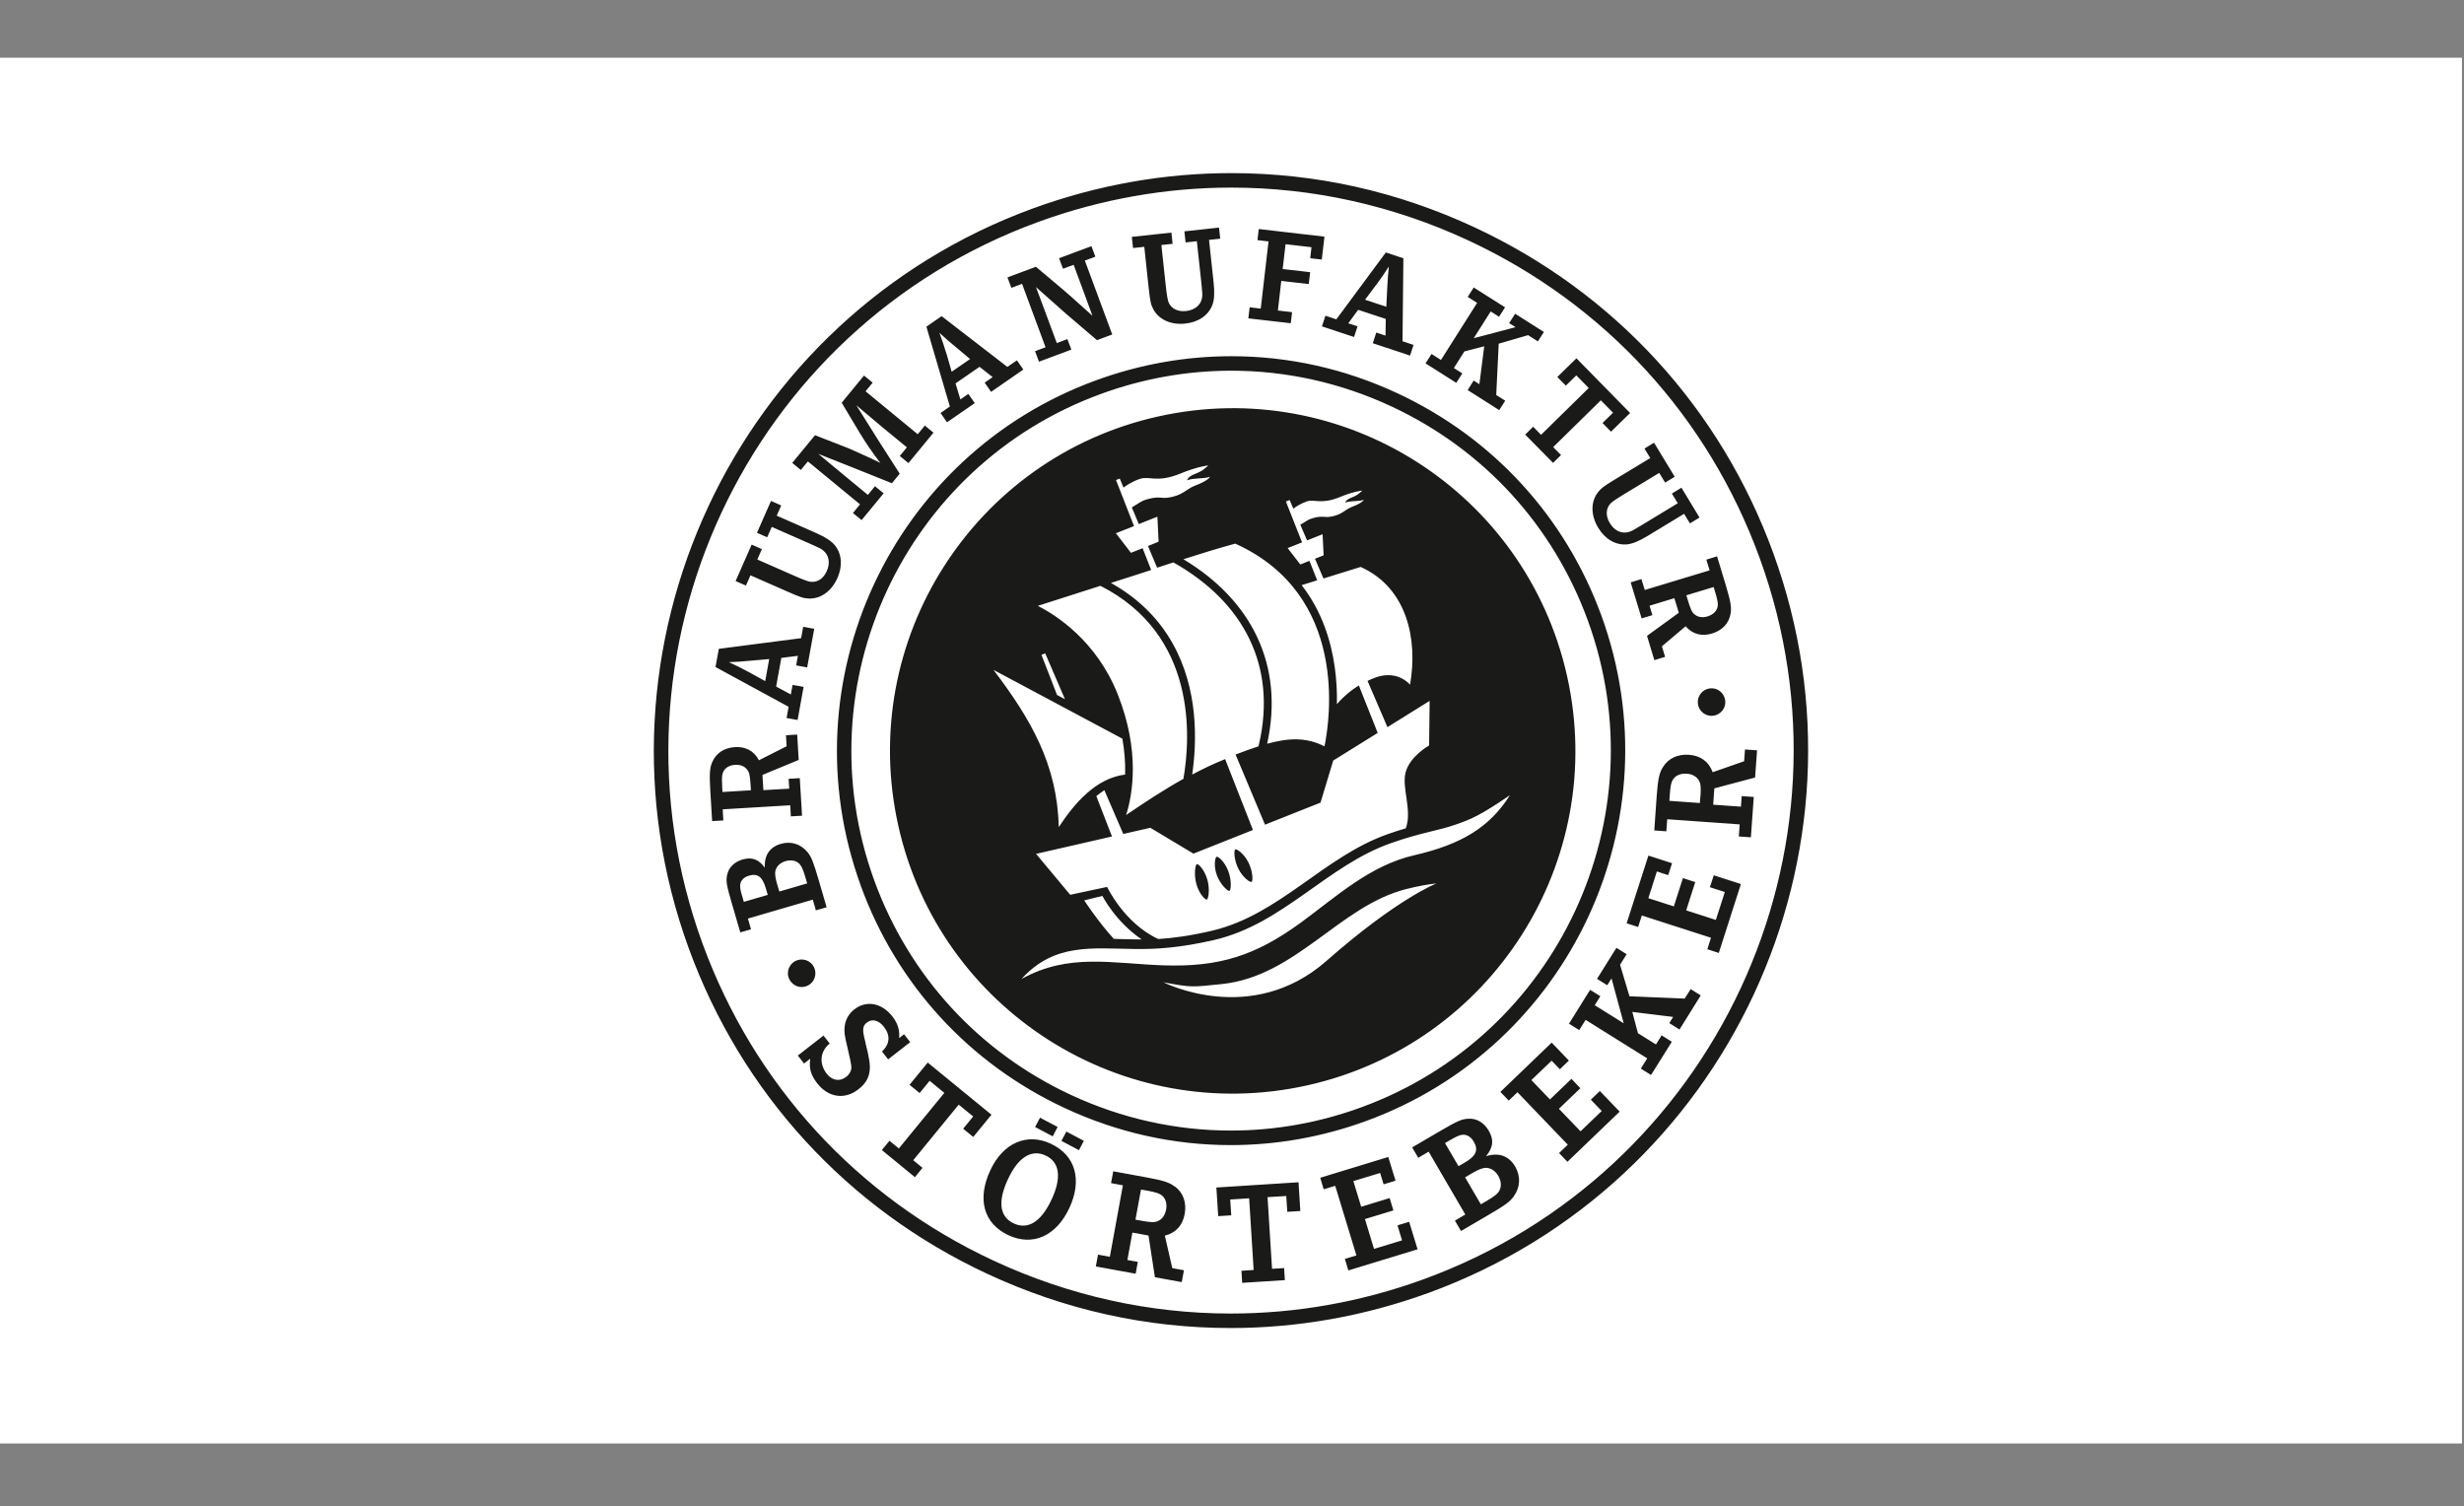
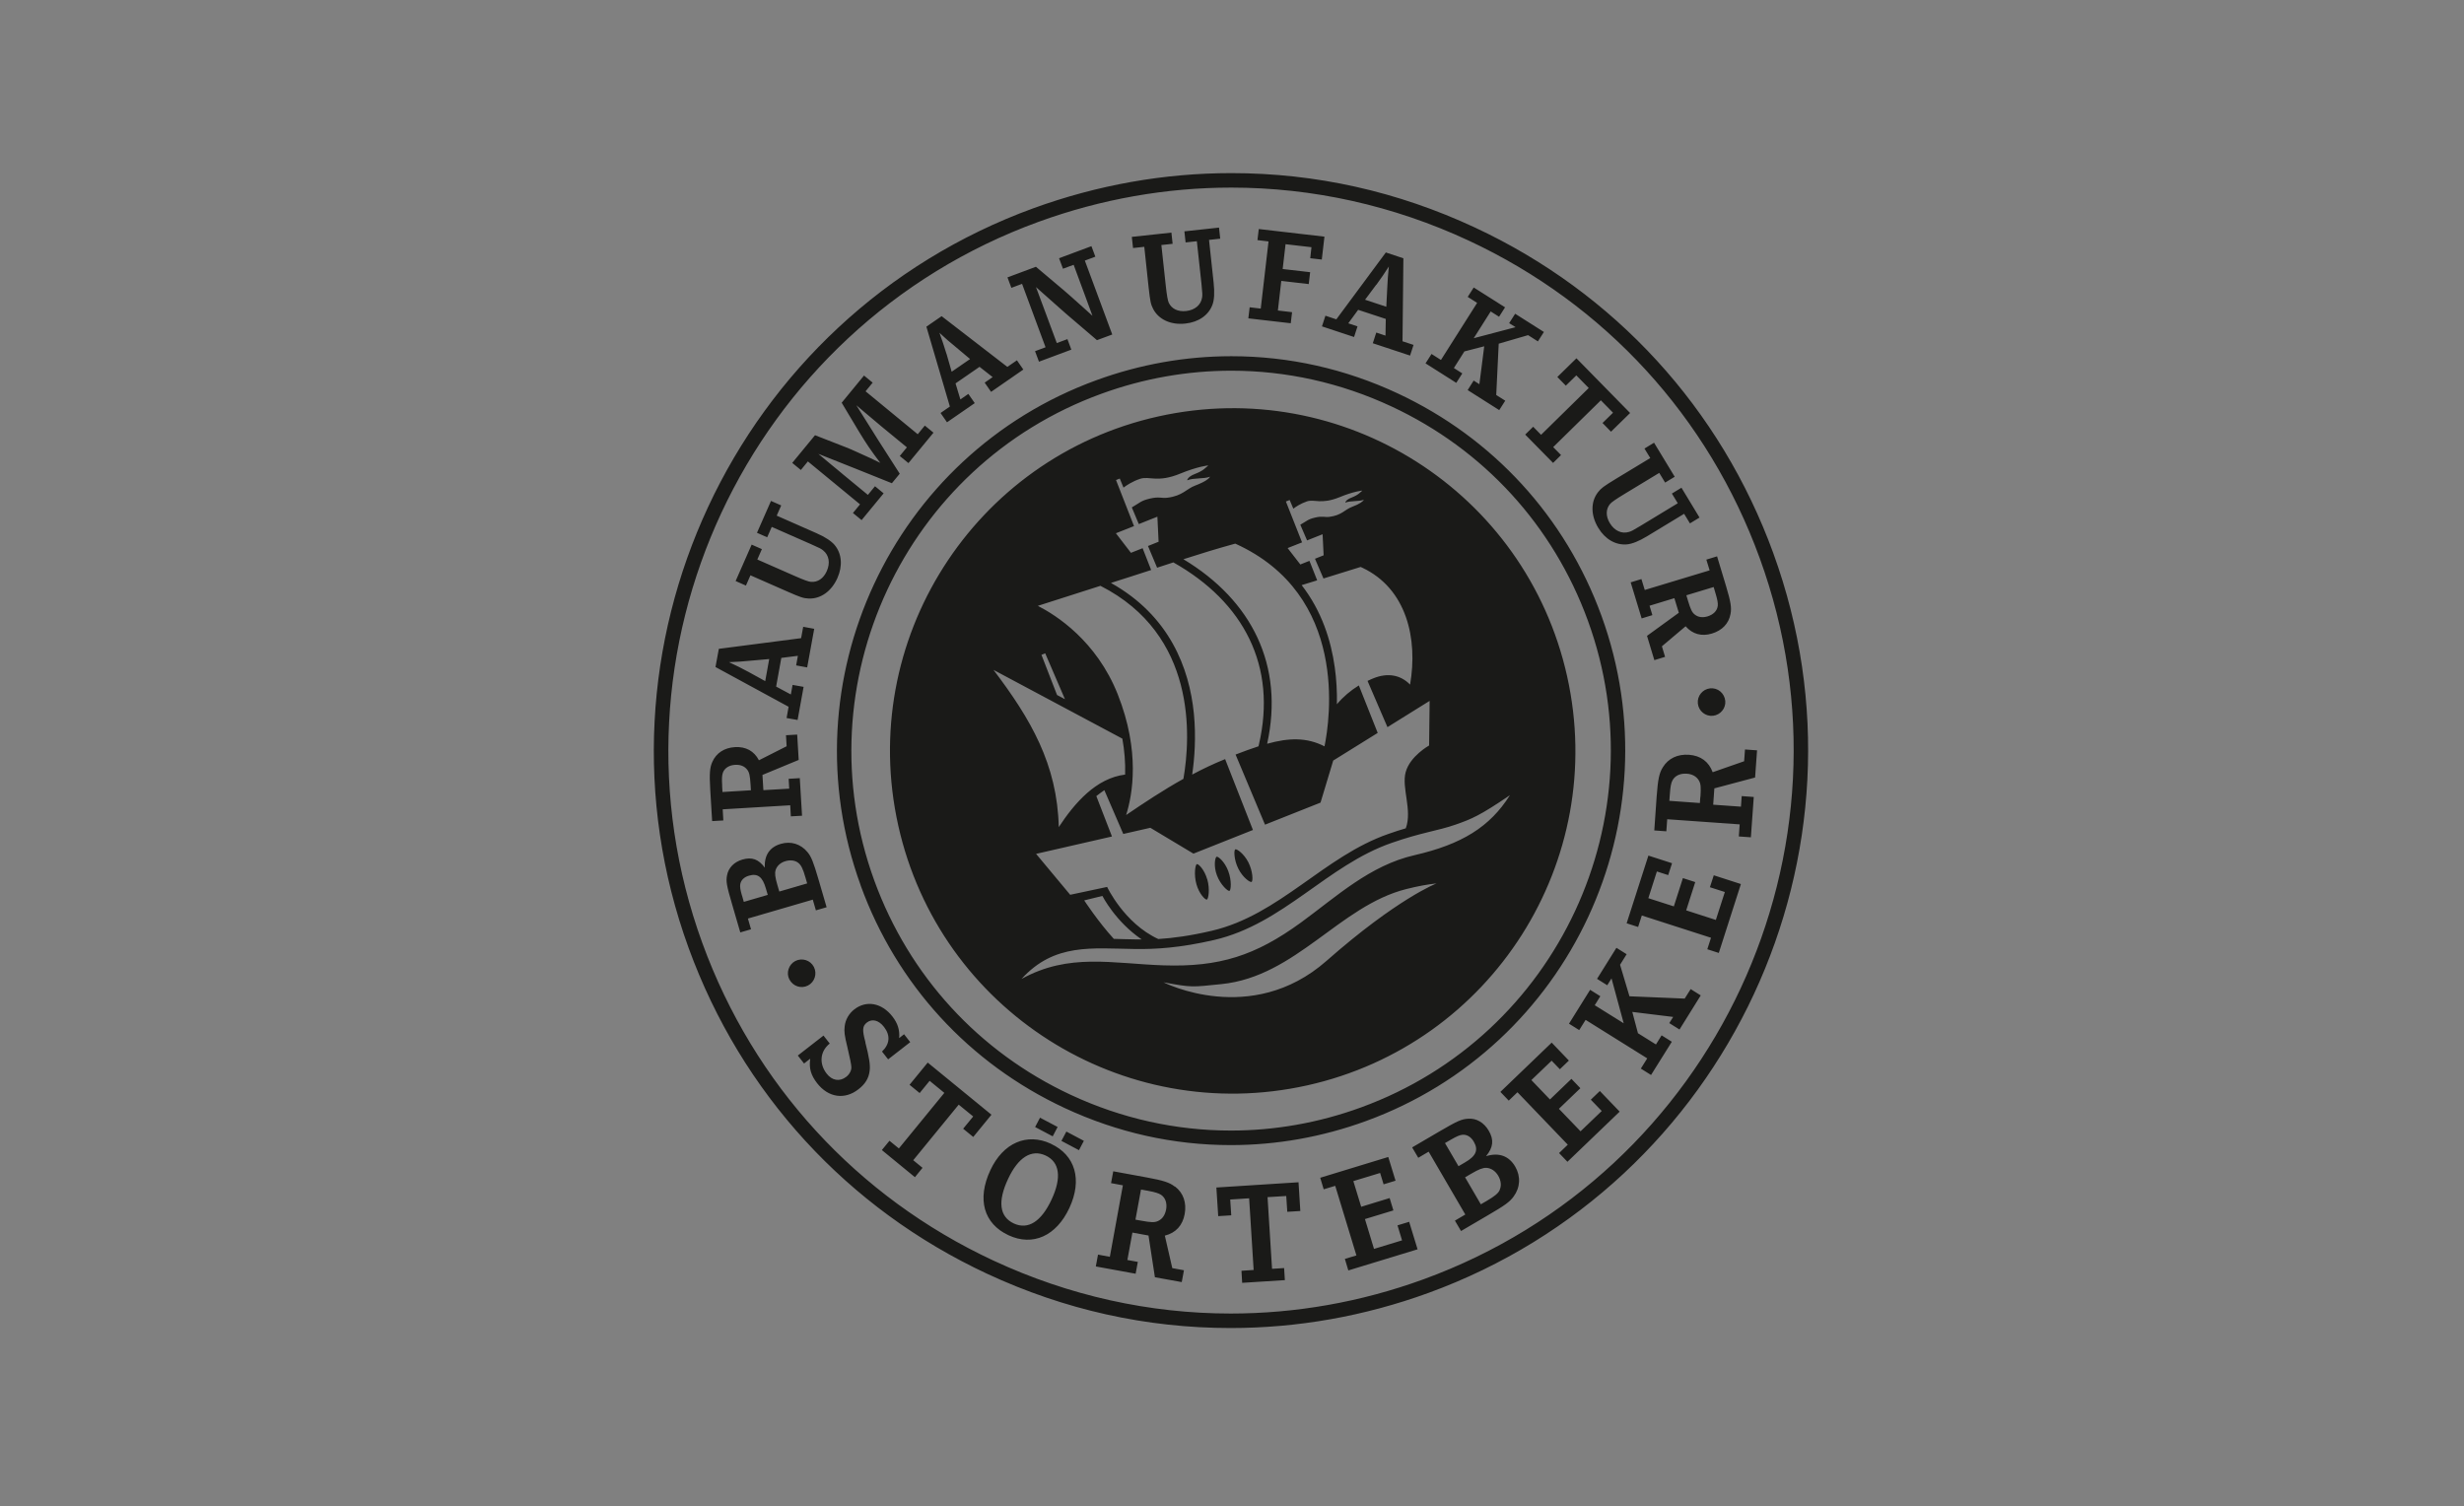
<svg xmlns="http://www.w3.org/2000/svg" id="Ebene_1" version="1.1" viewBox="0 0 427 261">
  <rect x="0" y="0" width="427" height="261" fill="#808080" stroke="none" />
  <defs>
    <style>
      .st0 {
        fill: #1a1a18;
      }

      .st1 {
        fill: #fff;
      }
    </style>
  </defs>
-   <rect class="st1" y="10" width="426.65" height="240.15" />
  <path class="st0" d="M149.15,153.45c6.23,17.15,18.78,30.83,35.32,38.55,9.15,4.27,18.86,6.44,28.82,6.44,7.96,0,15.84-1.4,23.41-4.16,35.38-12.88,53.7-52.16,40.83-87.56-6.25-17.15-18.79-30.83-35.32-38.55-9.15-4.27-18.86-6.44-28.82-6.44-7.96,0-15.83,1.4-23.4,4.16-35.4,12.88-53.71,52.17-40.83,87.56ZM213.38,64.24c9.48,0,18.92,2.07,27.77,6.2,15.93,7.43,28.01,20.61,34.03,37.13,12.41,34.09-5.23,71.93-39.32,84.34-7.34,2.68-14.96,4.01-22.55,4.01-9.48,0-18.92-2.07-27.77-6.2-15.93-7.43-28.01-20.62-34.03-37.13-12.41-34.09,5.23-71.93,39.32-84.34,7.34-2.68,14.96-4.01,22.55-4.01ZM179.38,195.31l.85-1.62,3.05,1.61-.85,1.62-3.05-1.61ZM175.27,49.89l-.68-1.82,4.93-1.84,4.83,4.07c.08.08.67.58,1.24,1.08l2.48,2.22c.42.39.83.77,1.25,1.13l-.49-1.33-.4-1.09-.4-1.09-.4-1.08-1.57-4.25-1.85.68-.68-1.82,5.61-2.09.68,1.82-1.82.68,4.75,12.81-2.65.98-5.23-4.47c-.19-.15-.67-.58-1.33-1.17-1.31-1.18-2.64-2.34-4.01-3.56l.53,1.42.44,1.18.44,1.18.44,1.18,1.76,4.74,1.84-.68.68,1.82-5.61,2.09-.68-1.82,1.82-.68-4.07-10.99-1.82.68h0ZM196.35,42.97l-.21-1.92,6.86-.74.21,1.94-1.95.21.77,7.11c.17,1.57.34,2.52.5,2.87.49,1.08,1.61,1.61,3.01,1.46,1.53-.16,2.59-1.06,2.78-2.35.06-.45.07-.59-.11-2.36l-.8-7.39-1.95.21-.21-1.92,6-.65.21,1.92-1.94.21.8,7.44c.18,1.67.11,2.95-.2,3.78-.67,1.84-2.43,3.04-4.7,3.28-2.51.28-4.64-.7-5.59-2.55-.41-.8-.51-1.31-.78-3.72l-.75-7.03-1.94.21h0ZM285.99,79.39l-1.01-1.66,1.66-1.01,3.58,5.9-1.66,1.01-1.02-1.68-6.12,3.71c-1.35.82-2.15,1.37-2.39,1.66-.77.9-.78,2.14-.05,3.34.8,1.32,2.05,1.9,3.31,1.52.44-.13.58-.19,2.1-1.11l6.36-3.86-1.02-1.68,1.66-1.01,3.13,5.17-1.66,1.01-1.01-1.66-6.4,3.88c-1.45.88-2.63,1.34-3.52,1.42-1.95.16-3.78-.9-4.96-2.87-1.31-2.16-1.33-4.5-.06-6.15.55-.72.97-1.02,3.04-2.29l6.05-3.66h-.01ZM252.37,66.35l-5.33-3.38,1.04-1.63,1.63,1.04,6.27-9.89-1.63-1.04,1.04-1.63,5.43,3.44-1.04,1.63-1.45-.92-2.94,4.64,7.25-1.91-1.11-.7,1.04-1.63,4.98,3.16-1.04,1.63-1.7-1.08-5.09,1.48-.43,8.89,1.56.99-1.04,1.63-5.47-3.47,1.04-1.65.99.63.84-6.57-3.44.89-1.82,2.88,1.46.93-1.04,1.63h-.01ZM271.35,66.83l-1.47-1.5,3.31-3.24,9.3,9.48-3.31,3.24-1.47-1.51,1.82-1.78-2.11-2.15-8.26,8.11,1.36,1.38-1.38,1.36-4.83-4.91,1.38-1.36,1.37,1.4,8.26-8.11-2.15-2.19-1.82,1.78ZM163,71.58l1.11,1.6,4.81-3.32-1.11-1.6-1.38.96-.84-2.78,4.16-2.87,2.27,1.78-1.38.96,1.11,1.6,5.59-3.87-1.11-1.6-1.66,1.14-11.39-8.79-2.64,1.82,4.07,13.84-1.63,1.13h.01ZM164.02,61.32c-.49-1.57-.68-2.17-1.22-3.65,1.11,1.03,1.68,1.53,2.87,2.5l2.44,2.05-3.19,2.2-.89-3.1ZM298.98,121.46c.13,1.27-.84,2.44-2.12,2.58-1.32.14-2.49-.82-2.63-2.12-.14-1.31.82-2.49,2.12-2.63,1.33-.14,2.49.82,2.63,2.17ZM285.02,102.21l-.57-1.86-1.86.57,1.9,6.25,1.86-.57-.49-1.63,4.3-1.31.77,2.53-5.51,4,1.27,4.21,1.86-.57-.55-1.83,4.11-3.47c1.2,1.37,2.77,1.8,4.56,1.26,1.77-.54,2.92-1.73,3.22-3.39.21-1.07.04-2.11-.75-4.75l-1.58-5.24-1.86.57.57,1.86-11.21,3.39h-.02ZM297.28,102.78c.35,1.17.45,1.72.4,2.2-.1.87-.75,1.52-1.77,1.84-.85.25-1.62.15-2.2-.31-.48-.36-.74-.91-1.18-2.38l-.29-.97,4.73-1.43.31,1.06ZM209.22,152.39c.48,1.7.2,3.42-.08,3.5-.28.07-1.32-.96-1.8-2.65-.48-1.7-.2-3.42.07-3.49.28-.08,1.32.96,1.8,2.65ZM212.85,150.95c.62,1.63.48,3.33.21,3.44-.26.1-1.56-1.06-2.17-2.69-.62-1.63-.32-3.13-.06-3.23.26-.1,1.41.85,2.02,2.48ZM234.65,58.41l.6-1.85-1.6-.53,1.71-2.34,4.79,1.58-.05,2.89-1.6-.53-.6,1.85,6.46,2.14.6-1.85-1.91-.63.15-14.38-3.04-1.01-8.58,11.59-1.89-.63-.6,1.85,5.56,1.84ZM238.51,49.36c.96-1.33,1.32-1.85,2.17-3.17-.15,1.5-.21,2.28-.28,3.8l-.16,3.17-3.68-1.22,1.93-2.59h.01ZM216.35,149.46c.78,1.56.8,3.24.55,3.37-.25.13-1.51-.72-2.29-2.27-.79-1.56-.8-3.24-.55-3.37.25-.13,1.5.72,2.29,2.27ZM223.7,56.02l-7.37-.85.23-1.92,1.92.23,1.35-11.64-1.92-.23.23-1.92,11.38,1.32-.46,3.97-2-.23.21-1.91-4.49-.52-.5,4.3,4.76.55-.24,2.06-4.76-.55-.59,5.13,2.46.29-.23,1.92h.02ZM155.66,143.04c7.13,32.02,38.85,52.18,70.87,45.05,32.01-7.13,52.18-38.85,45.05-70.87-7.13-32.02-38.85-52.18-70.87-45.05-32,7.13-52.18,38.85-45.05,70.87ZM229.86,166.53c-13.05,11.46-28.23,3.7-28.23,3.7,4.98.92,4.85.84,10.04.31,12.92-1.31,20.45-13.55,32.03-16.47,2.06-.52,3.75-.82,5.25-.98,0,0-6.78,2.6-19.09,13.44ZM261.66,137.81c-3.47,5.49-8.32,8.5-16.54,10.39-7.73,1.77-13.45,7.12-19.67,11.67-7.88,5.74-14.12,7.74-23.83,7.42-8.89-.3-16.37-2.19-24.6,2.36,5.71-6.27,12.21-5.28,19.72-5.19,3.52.04,7.67-.18,13.69-1.57,11.99-2.79,19.53-12.93,30.73-16.82,5.27-1.84,8.01-2.09,11.09-3.17,2.74-.96,4.21-1.55,9.4-5.09h.01ZM187.9,156.03l3.14-.77s2.26,4.45,6.8,7.53h-1.22c-1.26-.01-2.44-.06-3.6-.09-2.7-2.94-5.14-6.68-5.14-6.68h.01ZM213.87,94.26l.2-.05c19.68,8.9,16.4,30.55,15.46,35.13-3.07-1.58-6.17-1.5-9.94-.45,2.98-13.56-2.63-24.83-14.51-31.98,2.92-.94,5.85-1.84,8.79-2.65ZM198.01,95l-2.02.8-2.61-3.39,3.14-1.24-3.12-7.98.65-.26.65,1.57c.46-.35,1.53-1.08,2.87-1.52,1.61-.54,2.99.74,7-.92,2.83-1.17,4.98-1.48,4.8-1.37-.48.36-.74.85-2.35,1.47-1.21.47-1.31,1.07-1.27,1.07,1.12-.45,2.83-.2,3.96-.62-.19.3-.75.84-2.55,1.52-1.6.59-2.16,1.78-4.84,2.12-1.03.13-1.47-.23-3.08.16-1.53.36-1.68.7-3.1,1.52l1.21,2.89,3.22-1.28.21,4.34-1.84.74,1.58,3.76,2.82-.92c12.22,6.89,17.99,17.99,14.82,31.58l-.07.29c-1.24.4-2.57.89-3.97,1.43l5.1,12.15,9.62-3.82,2.2-7.29,7.71-4.79-3.27-8.23c-1.43.88-2.72,1.97-3.8,3.26.04-2.18-.08-4.32-.37-6.39-.65-4.66-2.26-9.77-5.74-14.25l2.69-.83-1.34-3.38-1.58.63-2.2-2.84,2.5-.99-2.8-7.08.65-.26.64,1.5c.36-.28,1.24-.88,2.35-1.26,1.31-.44,2.43.59,5.69-.74,2.29-.96,4.03-1.19,3.9-1.11-.39.29-.6.7-1.9,1.21-.98.38-1.07.87-1.03.85.92-.36,2.3-.16,3.22-.49-.15.24-.62.69-2.07,1.23-1.29.49-1.75,1.45-3.92,1.73-.84.1-1.19-.19-2.5.13-1.26.3-1.37.58-2.53,1.23l1.17,2.72,2.69-1.07.18,3.65-1.5.6,1.47,3.42,6.44-2c.09.04.19.09.31.14,7.67,3.63,9.64,12.29,8.26,20.25-1.71-1.76-3.97-2.04-6.29-1.12-.36.15-.73.3-1.08.48l3.45,8.01,7.31-4.55-.09,7.73s-3.29,1.82-4.06,4.61c-.75,2.71,1.18,6.6.02,9.74-.92.26-1.91.59-3.03.98-11.15,3.87-18.84,14.04-30.6,16.78-3.72.87-6.71,1.27-9.26,1.43-5.91-2.72-8.87-9.03-8.87-9.03l-6.4,1.36-5.91-7.09,13.15-3.01-2.71-7c.16-.14.35-.29.65-.5.31-.24.57-.42.74-.53l3.28,7.59,4.69-1.07,7.47,4.48,10.31-4.1-4.82-12.28c-1.93.78-3.85,1.68-5.71,2.68.4-2.74.7-6.5.29-10.61-.79-7.81-4.19-16.91-14.37-22.6l3.66-1.17c1.11-.35,2.21-.7,3.31-1.07l-1.46-3.73v-.05ZM190.7,101.52c16.69,8.47,15.65,26.11,14.38,33.45-3.43,1.91-6.74,4.1-9.93,6.27,1.11-3.49,2.48-11.01-1.46-20.94-3.68-9.25-10.67-13.7-13.84-15.31,2.18-.69,6.25-2,10.85-3.47ZM184.58,121.18l-1.4-.74-2.7-6.96.65-.26,3.43,7.97h.01ZM194.5,128.01c.37,2.06.54,4.15.48,6.22-5.05.63-8.75,4.93-11.5,9.1-.26-10.91-4.89-18.77-11.31-27.24l22.34,11.92ZM182.13,198.21c-4.18-1.95-8.31-.15-10.51,4.59-2.34,5.01-1.16,9.25,3.15,11.26,4.21,1.96,8.28.14,10.55-4.73,2.27-4.88,1.04-9.14-3.19-11.11h0ZM182.23,207.88c-1.78,3.82-4.07,5.28-6.54,4.14-2.49-1.16-2.83-3.81-.99-7.73,1.74-3.73,4.05-5.18,6.49-4.05,2.46,1.14,2.82,3.83,1.04,7.64ZM184.79,196.09l3.04,1.61-.85,1.62-3.04-1.61.86-1.62ZM171.81,193.18l-3.15,3.85-1.75-1.43,1.74-2.12-2.51-2.05-7.88,9.63,1.61,1.32-1.32,1.62-5.73-4.7,1.32-1.61,1.63,1.33,7.88-9.63-2.55-2.09-1.73,2.12-1.75-1.43,3.15-3.85,11.05,9.04ZM277.25,189.07l3.43,3.57-9.05,8.69-1.45-1.51,1.51-1.45-8.72-9.09-1.51,1.45-1.45-1.51,8.89-8.54,2.98,3.11-1.56,1.5-1.43-1.48-3.51,3.36,3.22,3.36,3.72-3.57,1.55,1.62-3.72,3.57,3.75,3.9,3.67-3.52-1.89-1.96,1.56-1.5h.01ZM244.21,211.76l1.45,4.74-12,3.66-.6-2,2-.6-3.67-12.06-2,.6-.6-2,11.79-3.6,1.26,4.11-2.07.63-.6-1.97-4.64,1.41,1.36,4.45,4.93-1.51.65,2.14-4.93,1.5,1.57,5.17,4.86-1.48-.79-2.6,2.07-.63-.03.05ZM138.79,81.45l-1.5-1.23,3.95-4.8,5.38,2.1c.55.21.96.39,2.1.91l2.07.94c.29.13.78.38,1.76.84-1.67-2.2-2.31-3.14-3.76-5.52l-2.93-4.9,3.87-4.71,1.5,1.23-1.23,1.5,9.04,7.44,1.23-1.5,1.5,1.23-4.34,5.27-1.5-1.23,1.23-1.5-4.31-3.54c-.16-.14-1.23-1.04-3.18-2.68l-1.27-1.07c1.27,2.01,2.55,4.04,3.81,6.07l3.71,5.79-1.36,1.65-6.23-2.5c-2.19-.87-4.35-1.73-6.52-2.59l1.24,1.03,1.04.87,1.07.88,1.04.87,4.2,3.46,1.23-1.5,1.5,1.23-3.82,4.64-1.5-1.23,1.23-1.5-9.04-7.44-1.23,1.5h.01ZM203.61,205.65c-.92-.73-2-1.08-4.91-1.61l-5.78-1.06-.38,2.05,2.05.38-2.26,12.39-2.05-.38-.38,2.05,6.9,1.26.38-2.05-1.81-.33.87-4.75,2.79.51,1.11,7.23,4.65.84.38-2.05-2.02-.37-1.29-5.63c1.9-.48,3.08-1.76,3.44-3.75.35-1.95-.23-3.65-1.66-4.75h-.01ZM202.07,209.64c-.18.94-.65,1.62-1.38,1.95-.59.28-1.22.26-2.85-.04l-1.07-.19.96-5.22,1.17.21c1.28.24,1.86.42,2.3.7.78.53,1.08,1.47.88,2.59h0ZM257.54,200.34c1.24-1.51,1.38-2.82.45-4.4-.82-1.4-2.11-2.18-3.57-2.07-1.12.07-1.81.35-4.95,2.19l-4.75,2.78,1.06,1.8,1.8-1.06,6.35,10.89-1.8,1.06,1.06,1.8,4.66-2.73c2.92-1.7,3.77-2.31,4.44-3.23,1.17-1.58,1.27-3.51.29-5.2-1.08-1.85-2.82-2.49-5.02-1.82h-.01ZM252.76,202.11l-2.35-4.02,1.07-.62c.96-.55,1.47-.77,1.94-.82.78-.07,1.48.35,1.97,1.18.86,1.46.42,2.5-1.55,3.63l-1.08.63h0ZM259.89,206.24c-.28.57-.84,1.04-2.25,1.87l-1.02.59-2.73-4.68,1.08-.63c1.32-.78,2.02-1.03,2.61-1.01.82.05,1.57.54,2.06,1.38.49.84.58,1.74.24,2.45h0ZM292.96,171.39l1.77,1.11-3.68,5.91-1.77-1.11.67-1.07-7.08-.87.98,3.69,3.12,1.95.98-1.58,1.77,1.11-3.6,5.76-1.77-1.11,1.11-1.77-10.68-6.67-1.11,1.77-1.77-1.11,3.66-5.87,1.77,1.11-.97,1.56,5.02,3.13-2.11-7.78-.74,1.19-1.77-1.11,3.36-5.38,1.77,1.11-1.14,1.83,1.63,5.46,9.57.4,1.06-1.68-.02.02ZM149.96,180.65c.65,2.51.88,3.91.75,4.89-.14,1.29-.77,2.33-1.95,3.23-2.38,1.86-5.22,1.44-7.16-1.06-1.08-1.4-1.42-2.56-1.19-4.24l-1.07.83-1.08-1.38,4.45-3.46,1.08,1.38c-1.67,1.33-1.89,3.47-.53,5.22.94,1.21,2.26,1.43,3.39.55.55-.43.9-1.06.89-1.65,0-.39-.23-1.57-.7-3.53-.5-2.04-.57-2.65-.46-3.58.13-1.14.72-2.19,1.67-2.93,2.09-1.62,4.76-1.13,6.6,1.23.93,1.19,1.29,2.36,1.17,3.75l.85-.67,1.07,1.37-3.83,2.98-1.06-1.35c1.37-1.32,1.48-2.8.34-4.27-.89-1.16-2.06-1.46-2.95-.77-.79.62-.85,1.27-.26,3.43h-.01ZM136.31,124.43l1.91.34,1.04-5.74-1.91-.34-.3,1.66-2.55-1.37.9-4.97,2.87-.36-.3,1.66,1.91.35,1.22-6.69-1.91-.35-.36,1.97-14.26,1.85-.58,3.15,12.67,6.89-.35,1.96h0ZM132.6,118.03l-2.83-1.56c-1.46-.77-2.01-1.06-3.44-1.72,1.51-.06,2.28-.11,3.8-.26l3.17-.28-.69,3.82ZM136.94,139.53l.11,1.94,1.94-.11-.39-6.51-1.93.11.1,1.71-4.48.26-.16-2.64,6.28-2.6-.26-4.39-1.94.11.11,1.91-4.8,2.43c-.84-1.61-2.28-2.39-4.15-2.28-1.85.11-3.24,1.02-3.92,2.55-.45.99-.53,2.05-.37,4.8l.33,5.47,1.94-.11-.11-1.93,11.69-.7h.01ZM125.15,136.15c-.08-1.21-.04-1.77.12-2.24.3-.82,1.09-1.31,2.14-1.37.89-.05,1.61.24,2.06.82.38.47.5,1.04.6,2.59l.06,1-4.93.3-.06-1.09h0ZM140.85,155.9l.54,1.86,1.86-.54-1.41-4.83c-.88-3-1.24-3.92-1.91-4.73-1.17-1.41-2.88-1.94-4.63-1.42-1.91.55-2.88,1.99-2.76,4.12-1.08-1.46-2.23-1.88-3.87-1.41-1.43.41-2.44,1.42-2.68,2.75-.19,1.03-.09,1.71.87,4.97l1.43,4.91,1.86-.54-.54-1.86,11.25-3.28h-.01ZM134.41,150.78c.23-.73.84-1.29,1.72-1.55.88-.25,1.7-.13,2.26.34.45.38.76.99,1.18,2.46l.31,1.06-4.83,1.41-.33-1.12c-.4-1.37-.48-2.05-.31-2.59h-.01ZM128.58,155.2c-.29-.99-.36-1.51-.3-1.94.11-.72.65-1.26,1.51-1.51,1.51-.44,2.35.19,2.93,2.21l.33,1.12-4.15,1.21-.31-1.09ZM129.25,101.47l-1.77-.78,2.78-6.31,1.77.78-.79,1.8,6.55,2.88c1.44.64,2.35.97,2.73.99,1.18.11,2.2-.59,2.76-1.87.63-1.41.38-2.77-.64-3.58-.36-.29-.48-.36-2.1-1.08l-6.8-2.99-.79,1.8-1.77-.78,2.43-5.52,1.77.78-.78,1.77,6.85,3.02c1.55.68,2.61,1.38,3.18,2.06,1.26,1.5,1.42,3.62.5,5.71-1.02,2.31-2.92,3.67-5,3.57-.9-.04-1.39-.2-3.62-1.18l-6.46-2.84-.78,1.77h-.01ZM307.31,95.87c-9.14-25.1-27.5-45.15-51.71-56.44-13.41-6.26-27.6-9.43-42.21-9.43-11.65,0-23.18,2.05-34.28,6.08-51.81,18.87-78.63,76.39-59.77,128.21,9.14,25.1,27.5,45.15,51.71,56.44,13.41,6.25,27.6,9.41,42.21,9.41,11.65,0,23.18-2.05,34.27-6.08,51.83-18.87,78.64-76.39,59.77-128.21h.01ZM246.68,221.7c-10.88,3.96-22.16,5.93-33.41,5.93-14.04,0-28.03-3.08-41.14-9.19-23.61-11.01-41.51-30.55-50.42-55.02-18.39-50.52,7.76-106.59,58.27-124.98,10.89-3.96,22.16-5.93,33.41-5.93,14.04,0,28.04,3.08,41.14,9.19,23.61,11.01,41.51,30.55,50.42,55.02,18.39,50.53-7.76,106.59-58.27,124.98ZM296.98,151.68l4.71,1.52-3.83,11.94-1.99-.64.64-1.99-11.99-3.86-.64,1.99-1.99-.64,3.77-11.73,4.1,1.32-.67,2.06-1.96-.63-1.48,4.63,4.42,1.42,1.57-4.9,2.14.69-1.57,4.9,5.14,1.66,1.56-4.84-2.59-.83.67-2.06h-.01ZM302.25,131.92l-5.45,1.9c-.68-1.84-2.09-2.87-4.1-3.02-1.99-.14-3.6.63-4.54,2.17-.63.99-.85,2.11-1.07,5.07l-.41,5.87,2.09.15.15-2.09,12.56.89-.15,2.09,2.09.15.5-6.99-2.09-.15-.13,1.83-4.81-.34.2-2.83,7.06-1.88.34-4.71-2.09-.15-.15,2.05h0ZM294.66,138.08l-.08,1.08-5.29-.38.09-1.18c.09-1.31.21-1.9.45-2.36.44-.83,1.35-1.24,2.48-1.16.96.06,1.68.48,2.09,1.16.34.55.39,1.18.28,2.84h-.01ZM136.79,169.72c-.59-1.13-.11-2.58,1.03-3.18,1.18-.6,2.61-.15,3.22,1.02.6,1.17.15,2.61-1.01,3.22-1.19.61-2.61.15-3.24-1.06ZM225.03,204.9l.31,4.96-2.26.14-.18-2.74-3.24.2.78,12.42,2.09-.13.13,2.09-7.4.47-.12-2.09,2.11-.14-.78-12.42-3.28.21.18,2.74-2.26.14-.32-4.96,14.26-.91h0Z" />
</svg>